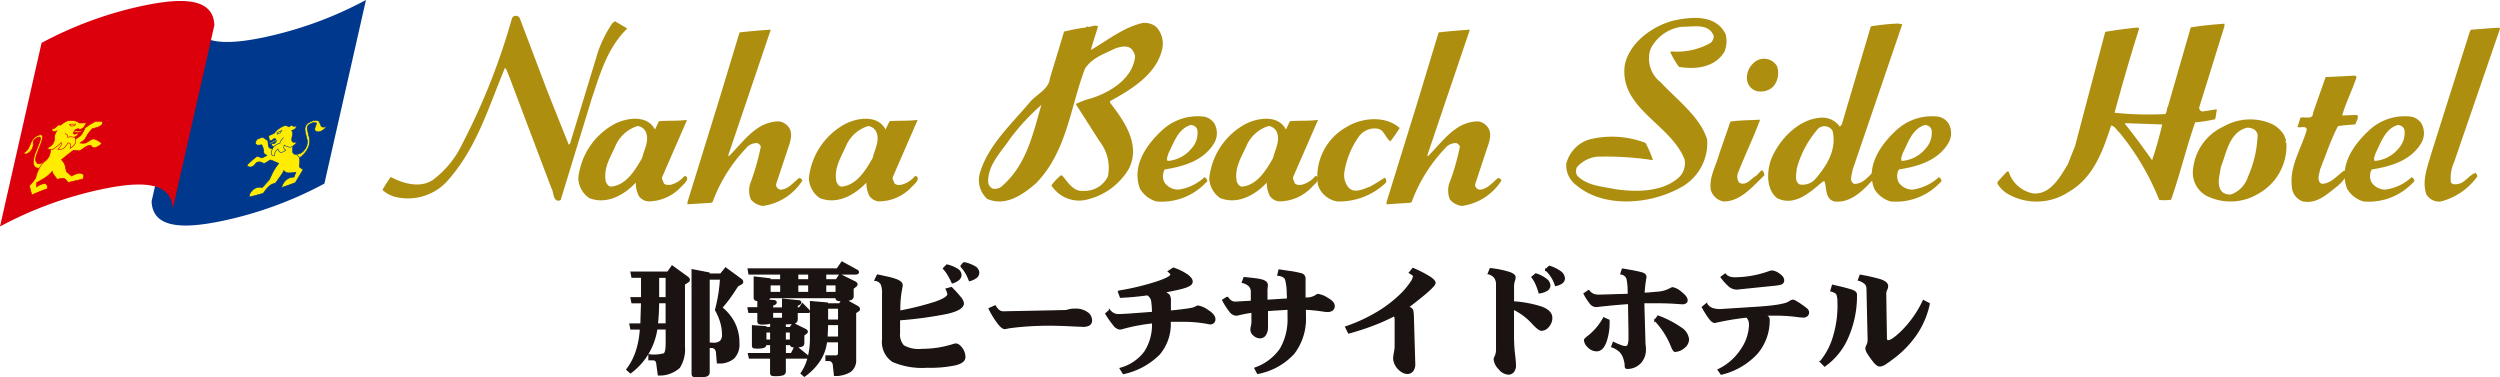
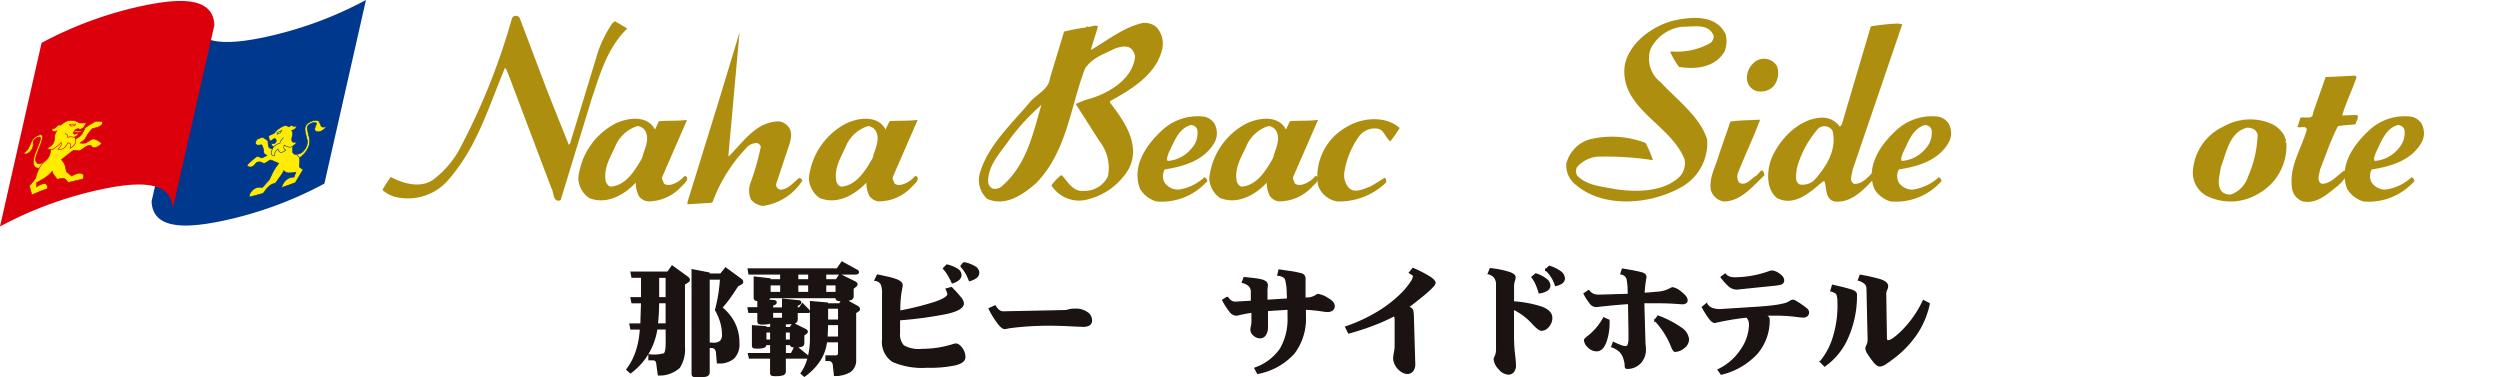
<svg xmlns="http://www.w3.org/2000/svg" width="236.24" height="35.652" viewBox="0 0 236.24 35.652">
  <g id="グループ_75" data-name="グループ 75" transform="translate(-241.687 -383.28)">
    <path id="パス_152" data-name="パス 152" d="M288.185,407.277c.031-.253.057-.547.076-.889s.033-.721.039-1.142h.747v2.031Zm1-4.893h-3.461l.088.452h.911V404.8h-1l.088.451h.911l-.064,2.031h-1.039l.092.451h.9a8.318,8.318,0,0,1-.387,2.122,5.852,5.852,0,0,1-.9,1.717l.334.3a6.256,6.256,0,0,0,1.651-1.814,6.528,6.528,0,0,0,.828-2.33h.916v1.364c0,.58-.072.916-.219,1.01a3.56,3.56,0,0,1-1.419.092v.44h.346a.412.412,0,0,1,.274.086.358.358,0,0,1,.122.261l.148,1.092a2.776,2.776,0,0,0,1.963-.7,3.184,3.184,0,0,0,.471-1.965V403.51l.273-.179a.516.516,0,0,0,.143-.115.19.19,0,0,0,.05-.122.24.24,0,0,0-.048-.126.506.506,0,0,0-.133-.13l-1.428-1.033ZM288.3,404.8v-1.959h.747V404.8Zm3.2,7.144c0,.144.039.231.117.258a1.6,1.6,0,0,0,.439.041,2.6,2.6,0,0,0,.79-.077.336.336,0,0,0,.231-.346v-2.35h.247a.455.455,0,0,1,.331.134.6.6,0,0,1,.153.38l.076.946a2.127,2.127,0,0,0,1.512-.434,1.84,1.84,0,0,0,.491-1.423,4.179,4.179,0,0,0-.4-1.846,4.459,4.459,0,0,0-1.217-1.5,11.831,11.831,0,0,0,.745-.929c.247-.344.5-.718.756-1.128l.342-.193a.3.3,0,0,0,.1-.083.184.184,0,0,0,.035-.1.282.282,0,0,0-.035-.117.277.277,0,0,0-.113-.118l-1.451-1.068-.46.573h-1.115v-.1l-1.576-.307Zm2.681-8.934a13.1,13.1,0,0,1-.152,1.416,15.337,15.337,0,0,1-.32,1.522,5.169,5.169,0,0,1,.5,1.173,4.142,4.142,0,0,1,.166,1.116.911.911,0,0,1-.206.679,1.047,1.047,0,0,1-.717.191l-.375-.023v-6.074Z" transform="translate(15.606 6.625)" fill="#1a1311" stroke="#1a1311" stroke-width="0.139" />
    <path id="パス_153" data-name="パス 153" d="M299.5,403.206H298.43v-.573H299.5Zm-5.725-1.025.076.452h3v.573h-1.041v-.09l-1.462-.17v1.909a.262.262,0,0,0,.075.216.5.5,0,0,0,.27.072v.711h-.931l.075.4h.857v.846a.216.216,0,0,0,.1.209.876.876,0,0,0,.345.048,3.538,3.538,0,0,0,.39-.022,1.73,1.73,0,0,0,.375-.087v.466h-.485v-.077l-1.236-.088v1.846c0,.114.042.182.121.206a1.6,1.6,0,0,0,.418.028,1.818,1.818,0,0,0,.517-.076.263.263,0,0,0,.179-.253h.485v.878h-2.106l.09.4H295.9v1.406c0,.125.042.2.129.22a1.987,1.987,0,0,0,.452.024,1.877,1.877,0,0,0,.595-.087.315.315,0,0,0,.174-.327v-1.237h1.978a.206.206,0,0,0,.12-.028.1.1,0,0,0,.039-.077.227.227,0,0,0-.037-.092.407.407,0,0,0-.113-.115l-.91-.734a1.73,1.73,0,0,0,.538-.1c.092-.045.137-.148.137-.31v-.707l.235-.17a.222.222,0,0,0,.069-.073.157.157,0,0,0,.027-.077.185.185,0,0,0-.043-.1.331.331,0,0,0-.107-.088l-1.18-.584-.272.4h-.482v-.4a3.263,3.263,0,0,0,.865-.049.344.344,0,0,0,.262-.356v-.654h1.063a.1.1,0,0,0,.068-.019.051.051,0,0,0,.023-.049.231.231,0,0,0-.016-.068.3.3,0,0,0-.061-.091l-.562-.572-.277.4h-.238v-.242l.247-.145a.278.278,0,0,0,.075-.064.148.148,0,0,0,.024-.069.15.15,0,0,0-.046-.1.186.186,0,0,0-.136-.054l-1.515-.151v.829h-.977v-.263l.258-.137a.154.154,0,0,0,.068-.062.147.147,0,0,0,.019-.076.165.165,0,0,0-.046-.1.18.18,0,0,0-.136-.052l-.73-.068a.453.453,0,0,0,.2-.086.416.416,0,0,0,.118-.159h6.283a.212.212,0,0,0,.114.239,1.128,1.128,0,0,0,.428.053l-.224.324h-1.159v-.079l-1.575-.136v3.41a7.329,7.329,0,0,1-.228,1.9,4.537,4.537,0,0,1-.661,1.459l.291.257a5.635,5.635,0,0,0,1.446-1.481,4.156,4.156,0,0,0,.635-1.781h1.169v1.017a.426.426,0,0,1-.068.282.378.378,0,0,1-.277.073h-.847v.4h.3a.371.371,0,0,1,.258.124.465.465,0,0,1,.14.3l.106.99a2.679,2.679,0,0,0,1.493-.383,1.31,1.31,0,0,0,.474-1.127V406.3l.214-.148a.408.408,0,0,0,.113-.106.188.188,0,0,0,.034-.1.194.194,0,0,0-.061-.129.564.564,0,0,0-.185-.138l-.994-.548a1.441,1.441,0,0,0,.5-.113.325.325,0,0,0,.143-.307V404l.224-.17a.629.629,0,0,0,.11-.106.173.173,0,0,0,.039-.1.218.218,0,0,0-.062-.126.433.433,0,0,0-.174-.119l-1.373-.676-.331.5H301.07v-.573h2.847a.3.3,0,0,0,.185-.05.142.142,0,0,0,.063-.109.188.188,0,0,0-.034-.092.212.212,0,0,0-.1-.083l-1.408-.77-.448.652Zm8.312,2.22H301.07v-.747h1.013Zm-2.586,0H298.43v-.747H299.5Zm-2.645,0h-1.041v-.747h1.041Zm-.953,3.706v.8h-.485v-.8Zm1.864,1.192a.217.217,0,0,0,.113.174.767.767,0,0,0,.3.053l-.329.652h-.595V409.3Zm-.515-.392v-.8h.515v.8Zm-1.2-2.057v-.6h.977v.6Zm6.271-.99v1.155h-1.077V405.86Zm0,1.55v1.214H301.2l.045-1.214Z" transform="translate(18.626 6.527)" fill="#1a1311" stroke="#1a1311" stroke-width="0.139" />
    <path id="パス_154" data-name="パス 154" d="M309.325,404.053l.481-.129a11.612,11.612,0,0,1,.832.915,1.113,1.113,0,0,1,.285.553c0,.387-.5.7-1.506.935a36.855,36.855,0,0,1-4.531.615v1.264a1.573,1.573,0,0,0,.39,1.221,2.943,2.943,0,0,0,1.764.342,9.683,9.683,0,0,0,2.833-.422,1.725,1.725,0,0,1,.342-.087q.273,0,.563.388a1.377,1.377,0,0,1,.285.843c0,.318-.293.554-.882.7a11.427,11.427,0,0,1-2.681.229,6.958,6.958,0,0,1-3.234-.542,2.184,2.184,0,0,1-.946-2.07v-4.383a2.021,2.021,0,0,0-.134-.844.751.751,0,0,0-.591-.371l.227-.47c.4.081.739.159,1.028.223a5.65,5.65,0,0,1,.718.208,1.325,1.325,0,0,1,.43.235.4.4,0,0,1,.143.31c0,.023-.015.094-.039.215a10.135,10.135,0,0,0-.189,2.223,27.094,27.094,0,0,0,3.44-.865c.758-.273,1.138-.523,1.138-.754a.711.711,0,0,0-.042-.191A2.7,2.7,0,0,0,309.325,404.053Zm-.261-1.943.315-.322a3.226,3.226,0,0,1,.988.406.648.648,0,0,1,.33.517.567.567,0,0,1-.2.429,1.681,1.681,0,0,1-.6.318,7.041,7.041,0,0,0-.391-.753A3.414,3.414,0,0,0,309.064,402.11Zm1.633-.206.28-.334a3.262,3.262,0,0,1,1.049.391.656.656,0,0,1,.345.555.536.536,0,0,1-.215.426,1.657,1.657,0,0,1-.641.3,4.356,4.356,0,0,0-.362-.764A2.888,2.888,0,0,0,310.7,401.9Z" transform="translate(21.785 6.542)" fill="#1a1311" stroke="#1a1311" stroke-width="0.139" />
    <path id="パス_155" data-name="パス 155" d="M310.542,404.827l.551-.247a1.568,1.568,0,0,0,.354.424.663.663,0,0,0,.4.145l5.839-.119a1.347,1.347,0,0,0,.372-.073,2.22,2.22,0,0,1,.616-.065,1.842,1.842,0,0,1,1.115.319.875.875,0,0,1,.4.721.474.474,0,0,1-.2.42,1.119,1.119,0,0,1-.6.128l-.824-.033c-.926-.052-1.726-.076-2.394-.076-.612,0-1.223.02-1.834.057s-1.229.1-1.848.178l-.471.091c-.16,0-.364-.157-.614-.47A7.954,7.954,0,0,1,310.542,404.827Z" transform="translate(24.627 7.618)" fill="#1a1311" stroke="#1a1311" stroke-width="0.139" />
-     <path id="パス_156" data-name="パス 156" d="M324.575,402.251l.459-.3a5.205,5.205,0,0,1,1.32.648c.292.22.44.422.44.611a.37.37,0,0,1-.166.3,1.744,1.744,0,0,1-.5.236,7.8,7.8,0,0,1-.836.217c-.335.071-.734.153-1.192.246a1.057,1.057,0,0,1,.527.292.926.926,0,0,1,.106.5v1.011q.389-.033.965-.1t.979-.138a1.609,1.609,0,0,0,.478-.152.452.452,0,0,1,.2-.086,2.246,2.246,0,0,1,.929.413c.437.276.657.544.657.812a.41.41,0,0,1-.118.314.442.442,0,0,1-.322.115,1.185,1.185,0,0,1-.157-.029,12.339,12.339,0,0,0-2.406-.22h-1.226a4.334,4.334,0,0,1-1.036,3.139,6.789,6.789,0,0,1-3.362,1.81l-.293-.47a4.252,4.252,0,0,0,2.319-1.556,4.707,4.707,0,0,0,.741-2.774,17.728,17.728,0,0,0-2.828.532,2.161,2.161,0,0,1-.265.061.865.865,0,0,1-.57-.363,9.239,9.239,0,0,1-.758-1.077l.35-.312a1.2,1.2,0,0,0,.382.316,1,1,0,0,0,.459.1q.334,0,1.165-.058l2.065-.152a8.143,8.143,0,0,0-.071-1.067.875.875,0,0,0-.422-.627c-.43.057-.854.107-1.279.148s-.843.067-1.265.088l-.2-.547a23.832,23.832,0,0,0,3.724-.9c.831-.286,1.246-.512,1.246-.68a.222.222,0,0,0-.058-.138A1.282,1.282,0,0,0,324.575,402.251Z" transform="translate(27.531 6.678)" fill="#1a1311" stroke="#1a1311" stroke-width="0.139" />
    <path id="パス_157" data-name="パス 157" d="M329.512,405.039v-.914a.805.805,0,0,0-.215-.566,1.44,1.44,0,0,0-.642-.324l.159-.434c.38.038.709.073.98.107a4.676,4.676,0,0,1,.672.118.973.973,0,0,1,.39.186.371.371,0,0,1,.128.3,2.491,2.491,0,0,1-.023.27,3.549,3.549,0,0,0-.011.474v.694l1.978-.125-.022-.576a5.321,5.321,0,0,0-.152-1.257c-.077-.253-.329-.4-.748-.443l.115-.47.872.132a9.133,9.133,0,0,1,1.195.227.443.443,0,0,1,.36.453v1.833a1.567,1.567,0,0,0,1.06-.24.415.415,0,0,1,.182-.088,2.279,2.279,0,0,1,.884.356c.422.236.631.474.631.714a.473.473,0,0,1-.157.377.749.749,0,0,1-.474.129,4.54,4.54,0,0,1-.516-.057,15.572,15.572,0,0,0-1.588-.156c.007.107.011.213.011.323v.319a5.388,5.388,0,0,1-1.078,3.541,6.194,6.194,0,0,1-3.409,1.89l-.258-.483a4.851,4.851,0,0,0,2.421-1.822,5.6,5.6,0,0,0,.722-3.017v-.751l-1.982.125v1.572a1.277,1.277,0,0,1-.19.737.577.577,0,0,1-.486.267.853.853,0,0,1-.587-.24.692.692,0,0,1-.266-.517,1.374,1.374,0,0,1,.056-.345,1.935,1.935,0,0,0,.043-.52v-.8c-.337.049-.72.119-1.149.214a2.443,2.443,0,0,1-.368.072.819.819,0,0,1-.582-.357,6.527,6.527,0,0,1-.669-1.048l.438-.277a1.045,1.045,0,0,0,.326.365.769.769,0,0,0,.428.119Z" transform="translate(30.442 6.723)" fill="#1a1311" stroke="#1a1311" stroke-width="0.139" />
    <path id="パス_158" data-name="パス 158" d="M341.378,402.365l.322-.392a11.386,11.386,0,0,1,1.556.794c.345.221.519.409.519.566,0,.121-.213.371-.633.752s-1.052.881-1.9,1.527c.261.083.4.206.433.365a5.023,5.023,0,0,1,.052.66l.126,4.34a1.006,1.006,0,0,1-.191.664.627.627,0,0,1-.508.225,1.052,1.052,0,0,1-.606-.246,1.641,1.641,0,0,1-.519-.634,1.36,1.36,0,0,1-.094-.261,1.171,1.171,0,0,1-.034-.265,3.255,3.255,0,0,1,.072-.566,3.3,3.3,0,0,0,.068-.536v-2.566a.936.936,0,0,0-.023-.2,1.38,1.38,0,0,0-.061-.194,18.1,18.1,0,0,1-2.042.912q-1.077.409-2.285.74l-.272-.555a15.506,15.506,0,0,0,3.006-1.39,11.778,11.778,0,0,0,2.246-1.735,6.882,6.882,0,0,0,.891-1.07,1.427,1.427,0,0,0,.269-.572.225.225,0,0,0-.1-.179A2.726,2.726,0,0,0,341.378,402.365Z" transform="translate(33.503 6.686)" fill="#1a1311" stroke="#1a1311" stroke-width="0.139" />
    <path id="パス_159" data-name="パス 159" d="M349.8,403.494a5.716,5.716,0,0,1,.288.816,1.716,1.716,0,0,0,.741-.251.525.525,0,0,0,.246-.444.755.755,0,0,0-.329-.565,3.01,3.01,0,0,0-.988-.508l-.348.292A3.087,3.087,0,0,1,349.8,403.494Zm1.47-.673a3.6,3.6,0,0,1,.365.794,1.493,1.493,0,0,0,.61-.25.51.51,0,0,0,.2-.415.8.8,0,0,0-.35-.61,3.346,3.346,0,0,0-1.056-.517l-.337.314A3.421,3.421,0,0,1,351.269,402.821Zm-5.382.049a1.18,1.18,0,0,1,.183.707v6a1.675,1.675,0,0,1-.113.717.819.819,0,0,0-.113.315,1.466,1.466,0,0,0,.441.868,1.225,1.225,0,0,0,.882.508.6.6,0,0,0,.468-.216.886.886,0,0,0,.183-.593,9.422,9.422,0,0,0-.075-.949,15.344,15.344,0,0,1-.109-1.6V405.84a5.831,5.831,0,0,1,1.876,1.416c.368.392.633.586.8.586a.863.863,0,0,0,.638-.352,1.19,1.19,0,0,0,.308-.806c0-.413-.3-.741-.895-.978a10.743,10.743,0,0,0-2.724-.521v-1.417a1.8,1.8,0,0,1,.075-.566,1.169,1.169,0,0,0,.077-.357c0-.172-.191-.322-.576-.451a9.748,9.748,0,0,0-1.742-.346l-.193.452A1.131,1.131,0,0,1,345.887,402.87Z" transform="translate(37.052 6.632)" fill="#1a1311" stroke="#1a1311" stroke-width="0.139" />
    <path id="パス_160" data-name="パス 160" d="M351.95,404.331l.428-.291a1.033,1.033,0,0,0,.443.367,1.517,1.517,0,0,0,.535.083l2.778-.083-.01-.394a5.291,5.291,0,0,0-.114-1.1.675.675,0,0,0-.582-.459l.141-.439.825.144q.7.13,1.037.232c.224.068.334.185.334.353a1.7,1.7,0,0,1-.027.2,12.745,12.745,0,0,0-.152,1.367l.417-.027c.318-.022.635-.052.954-.081a2.855,2.855,0,0,0,.775-.172c.174-.072.3-.132.39-.178a.48.48,0,0,1,.2-.069,1.743,1.743,0,0,1,.778.426c.372.285.558.535.558.755a.259.259,0,0,1-.118.217.534.534,0,0,1-.322.084l-.182-.011q-1.071-.088-2.224-.087h-1.248l.11,3.922c.012.077.022.16.029.24s.009.155.009.221a1.787,1.787,0,0,1-.493,1.336,1.671,1.671,0,0,1-1.219.485c-.107,0-.159-.072-.155-.215a2.092,2.092,0,0,0-.1-.6,1.7,1.7,0,0,0-.39-.744,2.12,2.12,0,0,0-.789-.475l.145-.392a7.031,7.031,0,0,0,.676.293,1.346,1.346,0,0,0,.436.11.3.3,0,0,0,.225-.079.482.482,0,0,0,.109-.244,2.192,2.192,0,0,0,.045-.43c0-.176,0-.384,0-.626l-.042-2.725c-.749.05-1.583.121-2.493.22-.353.042-.563.061-.633.061a.706.706,0,0,1-.509-.3A5.486,5.486,0,0,1,351.95,404.331Zm1.855,2.3.474.215a5.49,5.49,0,0,1-.329,2.137c-.21.487-.482.728-.82.728a1.077,1.077,0,0,1-.792-.354.991.991,0,0,1-.346-.642c0-.057.106-.164.31-.325A5.646,5.646,0,0,0,353.8,406.627Zm4.833.215.288-.386a9.41,9.41,0,0,1,2.146,1.105,1.454,1.454,0,0,1,.718,1.078.987.987,0,0,1-.425.782,1.348,1.348,0,0,1-.842.341c-.08,0-.19-.163-.324-.494A7.729,7.729,0,0,0,358.638,406.841Z" transform="translate(39.438 6.701)" fill="#1a1311" stroke="#1a1311" stroke-width="0.139" />
    <path id="パス_161" data-name="パス 161" d="M366.829,403.48l-3.383.346a1.113,1.113,0,0,1-.745-.277,5.412,5.412,0,0,1-.744-.83l.372-.278a.828.828,0,0,0,.376.274,1.566,1.566,0,0,0,.559.087,9.885,9.885,0,0,0,3.124-.551,1.974,1.974,0,0,1,.342-.1,1.347,1.347,0,0,1,.688.284c.281.191.418.388.418.584a.34.34,0,0,1-.235.341A4.253,4.253,0,0,1,366.829,403.48Zm-6.647,2.076.38-.311a1.174,1.174,0,0,0,.548.451,2.354,2.354,0,0,0,.768.107l3.723-.238c.565-.041,1.045-.092,1.446-.145a7.649,7.649,0,0,0,.906-.175,1.643,1.643,0,0,0,.489-.212.612.612,0,0,1,.286-.123.772.772,0,0,1,.267.109,5.618,5.618,0,0,1,.534.341,5.348,5.348,0,0,1,.489.367.437.437,0,0,1,.171.329.389.389,0,0,1-.132.3.53.53,0,0,1-.364.117,5.65,5.65,0,0,1-.569-.054,15.375,15.375,0,0,0-1.868-.13H366.11a1.384,1.384,0,0,1,.27.206.34.34,0,0,1,.085.238,4.754,4.754,0,0,1-1.139,3.186,6.659,6.659,0,0,1-3.37,1.955l-.281-.4a5.341,5.341,0,0,0,2.186-1.909,4.331,4.331,0,0,0,.786-2.349,1.186,1.186,0,0,0-.067-.411.92.92,0,0,0-.219-.33,26.027,26.027,0,0,0-2.814.463c-.129.028-.205.042-.217.042-.126,0-.285-.117-.472-.356A8.925,8.925,0,0,1,360.182,405.556Z" transform="translate(42.382 6.75)" fill="#1a1311" stroke="#1a1311" stroke-width="0.139" />
    <path id="パス_162" data-name="パス 162" d="M369.393,403.907l.147-.514.512.119c.582.137,1.013.251,1.3.348s.425.228.425.4a9.682,9.682,0,0,1-.8,4.009,6.348,6.348,0,0,1-2.191,2.733l-.383-.4a6.6,6.6,0,0,0,1.257-2.422,10.062,10.062,0,0,0,.406-3.267,1.911,1.911,0,0,0-.1-.671C369.9,404.1,369.707,403.986,369.393,403.907Zm5.151.324.061,4.065a.64.64,0,0,0,.038.263.142.142,0,0,0,.138.084c.254,0,.688-.3,1.3-.892a10.128,10.128,0,0,0,2.042-2.909l.539.281a8.015,8.015,0,0,1-1.172,2.816,9.59,9.59,0,0,1-2.251,2.345c-.322.244-.569.421-.745.527a1.02,1.02,0,0,1-.467.183.49.49,0,0,1-.281-.1,1.518,1.518,0,0,1-.314-.315,8.091,8.091,0,0,1-.548-.764,1.1,1.1,0,0,1-.183-.462.8.8,0,0,1,.111-.319,1.19,1.19,0,0,0,.106-.572l-.106-4.689a.818.818,0,0,0-.157-.53,1.706,1.706,0,0,0-.66-.36l.164-.436a16.49,16.49,0,0,1,1.929.44c.425.152.635.342.635.572a.83.83,0,0,1-.09.346A.957.957,0,0,0,374.544,404.231Z" transform="translate(45.319 6.855)" fill="#1a1311" stroke="#1a1311" stroke-width="0.139" />
    <g id="グループ_74" data-name="グループ 74" transform="translate(241.687 383.28)">
      <g id="グループ_70" data-name="グループ 70" transform="translate(36.14 1.486)">
        <path id="パス_163" data-name="パス 163" d="M281.3,384.651l2.49,6.589q1.063,2.694,2.125,5.326l.122-.126,2.628-8.625a11.4,11.4,0,0,1,1.356-2.717l.246-.209,1.173.691c-1.909,1.872-2.562,4.288-3.362,6.642l-2.929,9.563a.405.405,0,0,1-.434.005c-.316-.307-.24-.786-.449-1.134l-4.019-10.636c-.129-.229-.153-.52-.362-.722-1.553,3.691-2.662,7.629-5.524,10.779a5.044,5.044,0,0,1-5.008,1.373,2.97,2.97,0,0,1-1.044-.607c.224-.441.527-.84.771-1.237,1.191.626,2.734,1.086,3.968.3a9.1,9.1,0,0,0,2.819-3.461,61.776,61.776,0,0,0,4.683-11.848.43.43,0,0,1,.267-.209A.425.425,0,0,1,281.3,384.651Z" transform="translate(-268.306 -384.374)" fill="#ae8e0f" />
-         <path id="パス_164" data-name="パス 164" d="M342.069,397.157c0,.063-.024.126.039.145,1.447-1.439,2.609-3.292,4.767-3.292a1.373,1.373,0,0,1,.882.547c.433.565.156,1.392-.061,1.992l-1.132,3.415a.489.489,0,0,0,.451.5c.709-.058,1.173-.653,1.693-1.083.168-.062.27.1.352.21A5.27,5.27,0,0,1,345.32,402a1.755,1.755,0,0,1-1.138-.614,2.263,2.263,0,0,1-.088-1.432,22.428,22.428,0,0,0,1.035-3.56.57.57,0,0,0-.352-.335,1.308,1.308,0,0,0-1.06.508,14.7,14.7,0,0,0-3.144,5.056l-.126.08-2.263.143.023-.246,2.96-9.561,1.95-6.435c.978-.113,1.975-.2,2.95-.259Z" transform="translate(-243.313 -384.026)" fill="#ae8e0f" />
-         <path id="パス_165" data-name="パス 165" d="M293.412,397.157c0,.063-.02.126.041.145,1.446-1.439,2.607-3.292,4.763-3.292a1.385,1.385,0,0,1,.889.547c.429.565.151,1.392-.061,1.992l-1.135,3.415a.488.488,0,0,0,.452.5c.707-.058,1.168-.653,1.693-1.083.167-.062.267.1.35.21A5.275,5.275,0,0,1,296.665,402a1.742,1.742,0,0,1-1.136-.614,2.244,2.244,0,0,1-.087-1.432,22.717,22.717,0,0,0,1.03-3.56.558.558,0,0,0-.35-.335,1.313,1.313,0,0,0-1.063.508,14.71,14.71,0,0,0-3.142,5.056l-.126.08-2.263.143.023-.246,2.96-9.561,1.948-6.435c.978-.113,1.975-.2,2.952-.259Z" transform="translate(-260.716 -384.026)" fill="#ae8e0f" />
-         <path id="パス_166" data-name="パス 166" d="M417.567,385.307l-4.335,12.6a3.715,3.715,0,0,0-.31,1.906c.162.292.62.192.87.113.561-.2.92-.84,1.484-1,.061.141.246.269.076.436a6.1,6.1,0,0,1-3.382,2.269,1.4,1.4,0,0,1-1.364-.68c-.444-1.288.13-2.65.474-3.876l3.662-11.581.125-.1c.874-.056,1.747-.149,2.62-.183Z" transform="translate(-217.467 -384.077)" fill="#ae8e0f" />
+         <path id="パス_165" data-name="パス 165" d="M293.412,397.157c0,.063-.02.126.041.145,1.446-1.439,2.607-3.292,4.763-3.292a1.385,1.385,0,0,1,.889.547c.429.565.151,1.392-.061,1.992l-1.135,3.415a.488.488,0,0,0,.452.5c.707-.058,1.168-.653,1.693-1.083.167-.062.267.1.35.21A5.275,5.275,0,0,1,296.665,402a1.742,1.742,0,0,1-1.136-.614,2.244,2.244,0,0,1-.087-1.432,22.717,22.717,0,0,0,1.03-3.56.558.558,0,0,0-.35-.335,1.313,1.313,0,0,0-1.063.508,14.71,14.71,0,0,0-3.142,5.056l-.126.08-2.263.143.023-.246,2.96-9.561,1.948-6.435Z" transform="translate(-260.716 -384.026)" fill="#ae8e0f" />
        <path id="パス_167" data-name="パス 167" d="M341.167,392.412a13.5,13.5,0,0,1-.882,1.257c-.456-.314-.574-1.085-1.193-1.195a1.831,1.831,0,0,0-1.773.73,7.935,7.935,0,0,0-1.378,3.368,1.868,1.868,0,0,0,.357,1.416c.554.668,1.431.179,2.015-.023.5-.244.961-.569,1.44-.857a.377.377,0,0,1,.1.478,6.346,6.346,0,0,1-4.562,1.762,2.3,2.3,0,0,1-1.853-1.575,5.367,5.367,0,0,1,2.771-5.493C337.606,391.425,339.85,391.215,341.167,392.412Z" transform="translate(-245.043 -381.798)" fill="#ae8e0f" />
        <g id="グループ_69" data-name="グループ 69" transform="translate(125.495 4.082)">
          <path id="パス_168" data-name="パス 168" d="M366.112,388.053a1.975,1.975,0,0,1-.354,1.948,1.685,1.685,0,0,1-1.624.4,1.279,1.279,0,0,1-.859-1.15,1.911,1.911,0,0,1,.974-1.734A1.424,1.424,0,0,1,366.112,388.053Z" transform="translate(-359.834 -387.381)" fill="#ae8e0f" />
          <path id="パス_169" data-name="パス 169" d="M365.429,391.61c-.638,1.717-1.464,3.409-2.125,5.127a1,1,0,0,0,.136.809c.6.382,1.083-.3,1.565-.607.27-.164.4-.475.627-.554a.736.736,0,0,1,.2.479c-1.112,1.068-2.267,2.49-3.863,2.474a1.54,1.54,0,0,1-1.215-1.154c-.133-1.265.542-2.259.821-3.375l1.049-3.021C363.543,391.655,364.5,391.664,365.429,391.61Z" transform="translate(-360.74 -385.868)" fill="#ae8e0f" />
        </g>
        <path id="パス_170" data-name="パス 170" d="M328.119,392.049a1.861,1.861,0,0,1-.1,1.993c-1.011,1.565-2.863,2.085-4.589,2.36a1.258,1.258,0,0,0,.008,1.267,1.581,1.581,0,0,0,1.28.635,4.516,4.516,0,0,0,2.476-1.18c.191.107.4.4.125.521a5.735,5.735,0,0,1-4.666,1.78,2.658,2.658,0,0,1-1.545-1.177c-.83-2.106.538-4.144,2.088-5.564a4.921,4.921,0,0,1,4-1.267A1.5,1.5,0,0,1,328.119,392.049Zm-2.284.164c-1.164.384-1.55,1.685-2.038,2.638-.064.246-.235.513-.091.744a3.214,3.214,0,0,0,2.275-1.2,2.136,2.136,0,0,0,.532-1.739A.616.616,0,0,0,325.835,392.213Z" transform="translate(-249.51 -381.873)" fill="#ae8e0f" />
        <path id="パス_171" data-name="パス 171" d="M412.135,392.049a1.88,1.88,0,0,1-.1,1.993c-1.013,1.565-2.866,2.085-4.592,2.36a1.252,1.252,0,0,0,.012,1.267,1.579,1.579,0,0,0,1.278.635,4.541,4.541,0,0,0,2.48-1.18c.186.107.388.4.119.521a5.732,5.732,0,0,1-4.666,1.78,2.663,2.663,0,0,1-1.544-1.177c-.831-2.106.539-4.144,2.089-5.564a4.917,4.917,0,0,1,4-1.267A1.521,1.521,0,0,1,412.135,392.049Zm-2.288.164c-1.165.384-1.551,1.685-2.039,2.638-.064.246-.232.513-.091.744a3.219,3.219,0,0,0,2.275-1.2,2.148,2.148,0,0,0,.538-1.739A.624.624,0,0,0,409.848,392.213Z" transform="translate(-219.461 -381.873)" fill="#ae8e0f" />
        <path id="パス_172" data-name="パス 172" d="M379.221,392.049a1.869,1.869,0,0,1-.1,1.993c-1.01,1.565-2.865,2.085-4.59,2.36a1.261,1.261,0,0,0,.008,1.267,1.59,1.59,0,0,0,1.283.635,4.559,4.559,0,0,0,2.48-1.18c.185.107.39.4.118.521a5.729,5.729,0,0,1-4.666,1.78,2.665,2.665,0,0,1-1.542-1.177c-.831-2.106.536-4.144,2.085-5.564a4.927,4.927,0,0,1,4-1.267A1.5,1.5,0,0,1,379.221,392.049Zm-2.284.164c-1.166.384-1.553,1.685-2.039,2.638-.065.246-.235.513-.09.744a3.211,3.211,0,0,0,2.271-1.2,2.134,2.134,0,0,0,.536-1.739A.618.618,0,0,0,376.938,392.213Z" transform="translate(-231.232 -381.873)" fill="#ae8e0f" />
        <path id="パス_173" data-name="パス 173" d="M372.727,398.76c-.041.392-.362,1.075.153,1.306.725.03,1.252-.565,1.713-1.039.142-.06.2.125.247.231l-.045.267c-1.009,1.112-2.224,2.4-3.8,2.206-.849-.259-.713-1.192-.893-1.856-.122-.147-.229.058-.333.1-1.173,1.006-2.618,2.236-4.186,1.435-1.009-.842-.953-2.421-.588-3.556.724-1.9,2.592-3.917,4.753-4.04a2,2,0,0,1,1.773.849l.191-.206,2.745-9.273a21,21,0,0,1,2.556-.266l.414.069Zm-3.284-3.872a9.516,9.516,0,0,0-1.984,3.716c-.027.519-.263,1.221.274,1.517a1.593,1.593,0,0,0,1.541-.585c1.073-1.254,1.979-2.763,1.559-4.488A.881.881,0,0,0,369.443,394.888Z" transform="translate(-233.809 -384.18)" fill="#ae8e0f" />
        <path id="パス_174" data-name="パス 174" d="M333.095,392.559l.383-.781c.853-.079,1.785-.007,2.595-.122l.042.041-2.316,5.31c-.1.229.081.4.121.6.122.208.432.213.684.171a2.418,2.418,0,0,0,1.269-.819.259.259,0,0,1,.272.17c.016.333-.295.58-.548.825a4.263,4.263,0,0,1-3.1,1.4,1.2,1.2,0,0,1-.929-.529,2.81,2.81,0,0,1-.278-1.245c-1.131,1.211-2.8,2.107-4.415,1.453a2.379,2.379,0,0,1-1.02-1.861,6.6,6.6,0,0,1,3.143-4.97C330.119,391.493,332.325,391.039,333.095,392.559Zm-1.636-.326a3.357,3.357,0,0,0-2.049,1.784c-.468,1.094-1.227,2.167-.949,3.478.083.206.246.459.5.46,1.431-.132,2.3-1.6,2.93-2.71.174-.806.743-1.674.3-2.548A1,1,0,0,0,331.459,392.233Z" transform="translate(-247.725 -381.809)" fill="#ae8e0f" />
        <path id="パス_175" data-name="パス 175" d="M289.18,392.559l.383-.781c.85-.079,1.783-.007,2.592-.122l.042.041-2.313,5.31c-.107.229.077.4.118.6.124.208.433.213.686.171a2.467,2.467,0,0,0,1.272-.819.256.256,0,0,1,.267.17c.018.333-.3.58-.549.825a4.261,4.261,0,0,1-3.1,1.4,1.2,1.2,0,0,1-.929-.529,2.829,2.829,0,0,1-.278-1.245c-1.131,1.211-2.8,2.107-4.415,1.453a2.381,2.381,0,0,1-1.017-1.861,6.605,6.605,0,0,1,3.138-4.97C286.2,391.493,288.4,391.039,289.18,392.559Zm-1.637-.326a3.351,3.351,0,0,0-2.051,1.784c-.466,1.094-1.223,2.167-.949,3.478.083.206.246.459.5.46,1.434-.132,2.3-1.6,2.931-2.71.174-.806.747-1.674.3-2.548A1.009,1.009,0,0,0,287.543,392.233Z" transform="translate(-263.432 -381.809)" fill="#ae8e0f" />
        <path id="パス_176" data-name="パス 176" d="M305.231,392.559l.379-.781c.853-.079,1.784-.007,2.6-.122l.037.041-2.309,5.31c-.11.229.076.4.117.6.122.208.434.213.683.171a2.45,2.45,0,0,0,1.276-.819.257.257,0,0,1,.266.17c.016.333-.295.58-.548.825a4.267,4.267,0,0,1-3.105,1.4,1.207,1.207,0,0,1-.93-.529,2.773,2.773,0,0,1-.276-1.245c-1.135,1.211-2.8,2.107-4.416,1.453a2.378,2.378,0,0,1-1.018-1.861,6.608,6.608,0,0,1,3.143-4.97C302.251,391.493,304.454,391.039,305.231,392.559Zm-1.637-.326a3.352,3.352,0,0,0-2.054,1.784c-.464,1.094-1.222,2.167-.946,3.478.08.206.244.459.491.46,1.438-.132,2.3-1.6,2.937-2.71.174-.806.743-1.674.292-2.548A1,1,0,0,0,303.593,392.233Z" transform="translate(-257.692 -381.809)" fill="#ae8e0f" />
        <path id="パス_177" data-name="パス 177" d="M407.332,388.671c-.406,1.24-1.02,2.414-1.363,3.637l1.412-.048c.2.272-.087.6-.172.888-.524.058-1.1.072-1.641.171-.679,1.3-1.132,2.709-1.685,4.076-.065.43-.361,1.075.133,1.367.85.03,1.442-.752,2.11-1.223.185-.019.246.191.305.315a3.32,3.32,0,0,1-1.047,1.234c-.942.758-1.887,1.6-3.148,1.34a1.568,1.568,0,0,1-.986-1.111c-.372-2.1.827-3.751,1.364-5.632a.238.238,0,0,0-.227-.273c-.227-.041-.437.083-.641-.024l.277-.87c.417-.121,1.18.239,1.188-.447l1.193-3.391,2.8-.138Z" transform="translate(-220.781 -382.883)" fill="#ae8e0f" />
        <path id="パス_178" data-name="パス 178" d="M402.964,393.126c.016.209.288.44.057.623l.126.023a5.152,5.152,0,0,1-2.665,4.851,5.054,5.054,0,0,1-4.855.2,2.48,2.48,0,0,1-1.307-2.4,4.961,4.961,0,0,1,2.863-4.142,5.077,5.077,0,0,1,4.486-.308A2.771,2.771,0,0,1,402.964,393.126Zm-3.495-.76c-1.731.417-1.956,2.366-2.509,3.713-.091.763-.452,1.715.121,2.364a1.161,1.161,0,0,0,.851.236,2.6,2.6,0,0,0,1.571-1.625,10.624,10.624,0,0,0,.93-3.973C400.378,392.58,399.924,392.391,399.469,392.366Z" transform="translate(-223.237 -381.794)" fill="#ae8e0f" />
        <path id="パス_179" data-name="パス 179" d="M326.563,385.238a2.319,2.319,0,0,1,.546,2.213c-.57,2.328-2.96,3.753-4.9,4.814v.148c1.351,1.743,2.895,3.944,1.8,6.2a6.26,6.26,0,0,1-4.32,3.025,3.115,3.115,0,0,1-3.026-1.415,5.544,5.544,0,0,1,.9-.948l.125.023c.53.614,1.055,1.541,1.99,1.445a2.448,2.448,0,0,0,2.328-1.358,4.073,4.073,0,0,0-.792-3.332l-2.247-3.516a7.35,7.35,0,0,1,1.324-.5c1.779-.52,3.96-1.793,4.267-3.85.057-.335-.13-.538-.257-.787-.424-.471-1.086-.274-1.579-.124-1.032.512-2.212.878-2.884,1.925-1.4,3.671-1.7,7.847-4.653,10.853-1.253,1.07-2.858,2.2-4.59,1.449a2.4,2.4,0,0,1-.675-2.48c.758-2.523,2.848-4.479,4.628-6.556.611-.817,1.872-1.271,1.982-2.37l1.333-4.4a18.331,18.331,0,0,1,2.091-.4c.041-.147.167-.062.248-.042.269-.045.62-.216.87-.054-.217.751-.479,1.481-.676,2.229,1.586-.912,3.064-2.134,4.889-2.551A1.776,1.776,0,0,1,326.563,385.238Zm-10.842,7.382a20.914,20.914,0,0,0-2.987,3.234c-.857,1.276-2.068,2.413-2.047,4.053a.8.8,0,0,0,.4.616,1.046,1.046,0,0,0,.827-.153C314.342,398.3,314.9,395.389,315.721,392.62Z" transform="translate(-253.453 -384.194)" fill="#ae8e0f" />
-         <path id="パス_180" data-name="パス 180" d="M402.162,385.18l-2.372,7.629a.335.335,0,0,0,.338.411l1.263-.2.061.038c-.077.3-.071.6-.175.9a14.426,14.426,0,0,1-1.88.295c-.844,2.418-1.434,4.916-2.274,7.314a5.121,5.121,0,0,1-1.121.015,24.031,24.031,0,0,0-3.777-6.388c-.25-.2-.443-.635-.774-.629-.756,2.331-1.639,4.919-4.03,6.275a5.489,5.489,0,0,1-5.683.2,2.846,2.846,0,0,1-1.03-1.006l.039-.186.862-.945h.166a3,3,0,0,0,2.328,2.065c1.64.124,2.551-1.587,3.264-2.761l.684-1.73L390.9,385.7c1.032-.179,2.092-.316,3.106-.414l.1.1c-.839,2.626-1.594,5.291-2.326,7.957a30.74,30.74,0,0,0,4.794.125c.183-.21.118-.52.259-.73l2.146-7.456c1.036-.181,2.175-.277,3.191-.354Zm-9.344,9.148-.061.062c.906,1.113,1.749,2.284,2.573,3.436a34.931,34.931,0,0,0,.954-3.377Z" transform="translate(-228.104 -384.175)" fill="#ae8e0f" />
        <path id="パス_181" data-name="パス 181" d="M365.755,386.053a2.54,2.54,0,0,1-.122,1.7c-.935,1.487-2.718,1.652-4.277,1.405a7.572,7.572,0,0,1-.83-1.42l.125-.046a6.433,6.433,0,0,0,3.706-.813.864.864,0,0,0,.28-.648c-.474-1.237-1.9-.847-2.958-.874a3.82,3.82,0,0,0-3.022,2.134,2.833,2.833,0,0,0,.971,3.121c1.578,1.7,3.717,3.252,4.388,5.4a4.775,4.775,0,0,1-2.7,4.643c-2.78,1.488-7.073,1.856-9.654-.311a2.357,2.357,0,0,1-.961-2.02,3.214,3.214,0,0,1,2.194-2.316,8.879,8.879,0,0,1,5.3.33,10.636,10.636,0,0,1,.7,1.631,29.444,29.444,0,0,0-5.273-.329,2.942,2.942,0,0,0-1.917,1,.882.882,0,0,0,.027.787c.969.983,2.32,1.01,3.588,1.282,1.975.286,4.34.276,5.883-.988a1.858,1.858,0,0,0,.683-1.815c-1.31-3.364-6.165-4.8-5.659-8.891.409-2.1,2.527-3.666,4.514-4.211C362.455,384.412,364.818,384.154,365.755,386.053Z" transform="translate(-238.837 -384.32)" fill="#ae8e0f" />
      </g>
      <g id="グループ_73" data-name="グループ 73">
        <path id="パス_182" data-name="パス 182" d="M268.567,400.63a36.07,36.07,0,0,1-9.743,3.546c-3.427.7-6.487.775-6.586-1.874l3.928-17.347c.1,2.652,3.159,2.578,6.583,1.874a36.063,36.063,0,0,0,9.745-3.549Z" transform="translate(-237.913 -383.28)" fill="#00388d" />
        <g id="グループ_71" data-name="グループ 71" transform="translate(23.356 11.377)">
          <path id="パス_183" data-name="パス 183" d="M262.057,394.769a.846.846,0,0,0,1.064-.274h0a1.145,1.145,0,0,0,.259-1.185h0c-.114-.546-.364-1.059.183-1.427h0c.555-.348.938-.213,1.007-.1h0a3.585,3.585,0,0,0,.2.448h0c.14.138.515.007.515.007h0s-.4.482-.779.5h0c-.381.011-.39-.248-.331-.4h0c.061-.155.145-.422.145-.422h0a.6.6,0,0,0-.486.012h0c-.274.125-.39.231-.4.451h0a5.831,5.831,0,0,0,.163.782h0a1.545,1.545,0,0,1-.037,1.006h0a2.308,2.308,0,0,1-.984,1.105" transform="translate(-257.758 -391.659)" fill="#ffec00" stroke="#00388d" stroke-width="0.054" />
-           <path id="パス_184" data-name="パス 184" d="M261.112,393.022a.528.528,0,0,0-.3.107h0c-.194.122-.217.13-.274.137h0a.193.193,0,0,1-.1-.026h0s-.011.224.2.117h0a2.75,2.75,0,0,1,.291-.17c.083-.029.227-.071.227-.071h0C261.131,393.07,261.131,393.07,261.112,393.022Z" transform="translate(-258.336 -391.172)" fill="#ffec00" stroke="#00388d" stroke-width="0.054" />
          <path id="パス_185" data-name="パス 185" d="M261.338,393.928s-.322.007-.406-.177h0a1.874,1.874,0,0,1-.075-.569h0s-.414-.348-.553-.339h0a2.53,2.53,0,0,0-.474.19h0c-.056.019-.2.339-.138.413s.1.133.24.13h0c.143-.007.33-.034.33-.034h0a1.637,1.637,0,0,1,.181.479h0a2.084,2.084,0,0,0,.054.372h0c.09.049.175.094.262.143h0a2.208,2.208,0,0,1-.489.246h0c-.106-.008-.323-.19-.5-.109h0a6.835,6.835,0,0,0-.878.777h0c-.038.083.141.189.3.194h0a.577.577,0,0,0,.41-.223h0c.09-.115.13-.164.13-.164h0a.52.52,0,0,1,.342-.1h0c.191.023.3.137.43.137h0c.13-.011.513-.325.6-.32h0c.085.009.774.329.774.329h0a5.2,5.2,0,0,0-.6.915h0c-.179.406-.305.637-.305.637h0c-.217.242-.424.478-.648.724h0a1.052,1.052,0,0,0-.631.054h0a1.147,1.147,0,0,0-.561.573h0a1.034,1.034,0,0,0-.029.27h0c.475-.122.9-.235,1.314-.356h0a3.328,3.328,0,0,1,.661-.766h0a2.231,2.231,0,0,1,.489-.2h0s.439-.611.57-.792h0a3.121,3.121,0,0,0,.219-.392h0a.565.565,0,0,0,.472.229h0a3.759,3.759,0,0,0,.672-.071h0c-.064.153-.125.307-.191.468h0a1.177,1.177,0,0,0-.625.185h0a1.409,1.409,0,0,0-.483.615h0c-.045.129-.06.19-.06.19h0c.428-.144.836-.293,1.3-.47h0c.253-.432.494-.834.743-1.238h0s-.391-.181-.376-.323h0c.028-.145.106-.7-.015-.851h0c-.128-.147-.205-.224-.311-.24h0a.305.305,0,0,1-.3-.3h0a2.393,2.393,0,0,1,.05-.591h0c-.21-.1-.41-.2-.612-.3h0C262.181,393.492,261.774,393.706,261.338,393.928Z" transform="translate(-258.89 -391.236)" fill="#ffec00" stroke="#00388d" stroke-width="0.054" />
          <path id="パス_186" data-name="パス 186" d="M260.9,392.758c.086-.1.172-.2.261-.291h0a2.423,2.423,0,0,1,.71-.43h0a.725.725,0,0,1,.451.113h0s.182-.189.278-.124h0a.335.335,0,0,0,.432-.015h0a.534.534,0,0,1-.206.361h0a.96.96,0,0,1-.274.114h0a.511.511,0,0,1,.077.434h0c-.057.291-.138.648.094.672h0a1.543,1.543,0,0,0,.356,0h0s-.414.467-.661.479h0a1.238,1.238,0,0,1-.553-.2h0s-.1.191-.031.312h0a.4.4,0,0,0,.166.16h0s-.329.28-.517.21h0a.412.412,0,0,1-.206-.314h0a.77.77,0,0,0-.282.307h0a2.113,2.113,0,0,0-.075.345h0s-.3-.018-.3-.269h0a1.792,1.792,0,0,1,.239-.618h0c.035-.046.064-.092.1-.141h0c.058-.122.107-.243.163-.368h0c-.026-.072-.056-.14-.079-.216h0a.249.249,0,0,0-.174-.005h0a.612.612,0,0,0-.183.158h0s-.186.034-.231-.03h0a2.005,2.005,0,0,1-.061-.418h0Z" transform="translate(-258.353 -391.534)" fill="#ffec00" stroke="#00388d" stroke-width="0.054" />
          <path id="パス_187" data-name="パス 187" d="M261.047,393.2s-.094.179-.183.212h0a1.58,1.58,0,0,1-.267.034h0s-.027.159.081.215h0c.113.049.152.031.341-.111h0a.9.9,0,0,1,.356-.156h0a.821.821,0,0,1,.16-.333h0a2.182,2.182,0,0,0,.179-.209" transform="translate(-258.281 -391.234)" fill="#ffec00" stroke="#00388d" stroke-width="0.054" />
          <path id="パス_188" data-name="パス 188" d="M260.968,392.582c.008.058.012.077.022.133h0c.1-.041.2-.08.292-.124h0c.046-.077.094-.153.14-.236h0C261.267,392.432,261.121,392.507,260.968,392.582Z" transform="translate(-258.147 -391.411)" fill="#ffec00" stroke="#00388d" stroke-width="0.054" />
        </g>
        <path id="パス_189" data-name="パス 189" d="M245.615,387.311a36.057,36.057,0,0,1,9.743-3.546c3.425-.7,6.484-.778,6.586,1.872l-3.929,17.347c-.1-2.653-3.159-2.578-6.587-1.872a36.146,36.146,0,0,0-9.74,3.545Z" transform="translate(-241.687 -383.256)" fill="#dc000c" />
        <g id="グループ_72" data-name="グループ 72" transform="translate(2.246 11.38)">
          <path id="パス_190" data-name="パス 190" d="M245.68,394.835s-.805.827-1.092.487h0c-.209-.267-.152-.475.124-1.185h0c.277-.714.625-1.491.194-1.479h0a1.209,1.209,0,0,0-.839.656h0c-.086.179-.219.516-.307.661h0a1.294,1.294,0,0,1-.419.407h0s.141.244.481-.033h0a1.038,1.038,0,0,0,.415-.718h0c-.01-.128-.005-.36-.005-.36h0a1.13,1.13,0,0,1,.415-.36h0c.217-.071.305-.042.262.2h0c-.043.2-.244.679-.371,1.013h0a3.16,3.16,0,0,0-.3,1.15h0c.034.278.129.6.642.538" transform="translate(-243.341 -391.305)" fill="#ffec00" stroke="#dc000c" stroke-width="0.058" />
          <path id="パス_191" data-name="パス 191" d="M246.824,392.48a.745.745,0,0,1,.376-.06h0a.753.753,0,0,0,.326-.005h0a.815.815,0,0,0,.152-.088h0a.371.371,0,0,1-.329.24h0a1.962,1.962,0,0,0-.333-.014h0c-.1.016-.286.06-.286.06h0C246.761,392.567,246.791,392.524,246.824,392.48Z" transform="translate(-242.129 -391.424)" fill="#ffec00" stroke="#dc000c" stroke-width="0.058" />
          <path id="パス_192" data-name="パス 192" d="M248.006,393.444a2,2,0,0,0,.633-.444h0a3.385,3.385,0,0,0,.358-.653h0a6.79,6.79,0,0,1,.972-.608h0a3.173,3.173,0,0,1,.6-.007h0c.072,0,.117.238-.011.337h0a1.146,1.146,0,0,1-.41.231h0c-.2.06-.458.118-.458.118h0a4.208,4.208,0,0,0-.491.607h0a5,5,0,0,1-.254.447h0c-.143.1-.278.2-.42.3h0a1.629,1.629,0,0,0,.542,0h0c.147-.064.546-.388.737-.388h0a2,2,0,0,1,.764.42h0c0,.071-.3.282-.5.365h0c-.205.081-.361.045-.425-.039h0l-.087-.114h0a.553.553,0,0,0-.4.071h0c-.266.136-.472.328-.637.4h0c-.167.065-.524-.06-.639-.005h0c-.114.062-1.116.87-1.116.87h0a1.379,1.379,0,0,1,.371.638h0a2.994,2.994,0,0,0,.113.508h0c.166.134.322.262.487.4h0a1.975,1.975,0,0,1,.729-.277h0c.244.02.429.1.4.308h0a1.057,1.057,0,0,1-.081.258h0c-.483.107-.93.209-1.392.323h0s-.225-.4-.491-.4h0a2.217,2.217,0,0,0-.531.1h0s-.282-.371-.363-.485h0a.827.827,0,0,1-.109-.281h0a3.112,3.112,0,0,1-.684.615h0c-.411.259-.792.46-.792.46h0c0,.14,0,.27,0,.4h0a1.756,1.756,0,0,1,.7-.31h0a.313.313,0,0,1,.322.32h0c-.008.111-.018.168-.018.168h0c-.494.172-.964.361-1.461.591h0c-.079-.3-.156-.586-.236-.872h0a4.636,4.636,0,0,0,.607-.741h0a3.838,3.838,0,0,1,.392-1.034h0a2.667,2.667,0,0,1,.445-.516h0a1.3,1.3,0,0,0,.453-.563h0a2.73,2.73,0,0,0,.139-.654c.277-.263.546-.52.83-.779h0C247.056,393.484,247.511,393.461,248.006,393.444Z" transform="translate(-243.204 -391.641)" fill="#ffec00" stroke="#dc000c" stroke-width="0.058" />
          <path id="パス_193" data-name="パス 193" d="M248.025,391.909c-.091-.054-.175-.107-.267-.164h0a1.9,1.9,0,0,0-.869-.045h0a2.032,2.032,0,0,0-.634.413h0a.29.29,0,0,0-.315.052h0c-.346.369-.51.292-.51.292h0s-.031.27.152.255h0a1.158,1.158,0,0,0,.3-.061h0a1.1,1.1,0,0,0-.212.547h0a.989.989,0,0,1-.3.832h0a4.366,4.366,0,0,1-.4.257h0a.6.6,0,0,0,.6.076h0a5.416,5.416,0,0,0,.74-.614h0a.365.365,0,0,1-.068.335h0a1.715,1.715,0,0,1-.261.3h0a.671.671,0,0,0,.568-.11h0a1.506,1.506,0,0,0,.382-.494h0s.24.012.248.168h0a1.647,1.647,0,0,1-.043.35h0a1.224,1.224,0,0,0,.5-.492h0a.772.772,0,0,0-.062-.555h0c-.038-.052-.038-.048-.075-.1h0c-.027-.106-.049-.206-.077-.312h0c.068-.1.13-.19.2-.291h0a.764.764,0,0,1,.244-.1.259.259,0,0,1,.191.069h0a1.086,1.086,0,0,0,.345-.162h0a3.275,3.275,0,0,0,.273-.467h0Z" transform="translate(-242.76 -391.662)" fill="#ffec00" stroke="#dc000c" stroke-width="0.058" />
          <path id="パス_194" data-name="パス 194" d="M246.977,392.529s.058.144.168.12h0a3.156,3.156,0,0,0,.356-.118h0a.52.52,0,0,1-.2.288h0a.4.4,0,0,1-.415.086h0a.867.867,0,0,0-.417.053h0s.018-.216-.091-.28a.528.528,0,0,1-.166-.115" transform="translate(-242.315 -391.352)" fill="#ffec00" stroke="#dc000c" stroke-width="0.058" />
          <path id="パス_195" data-name="パス 195" d="M247.093,391.915c-.028.053-.06.106-.086.159h0c-.126.012-.243.026-.365.039h0c-.038-.058-.075-.114-.115-.174h0C246.718,391.93,246.9,391.922,247.093,391.915Z" transform="translate(-242.201 -391.571)" fill="#ffec00" stroke="#dc000c" stroke-width="0.058" />
        </g>
      </g>
    </g>
  </g>
</svg>